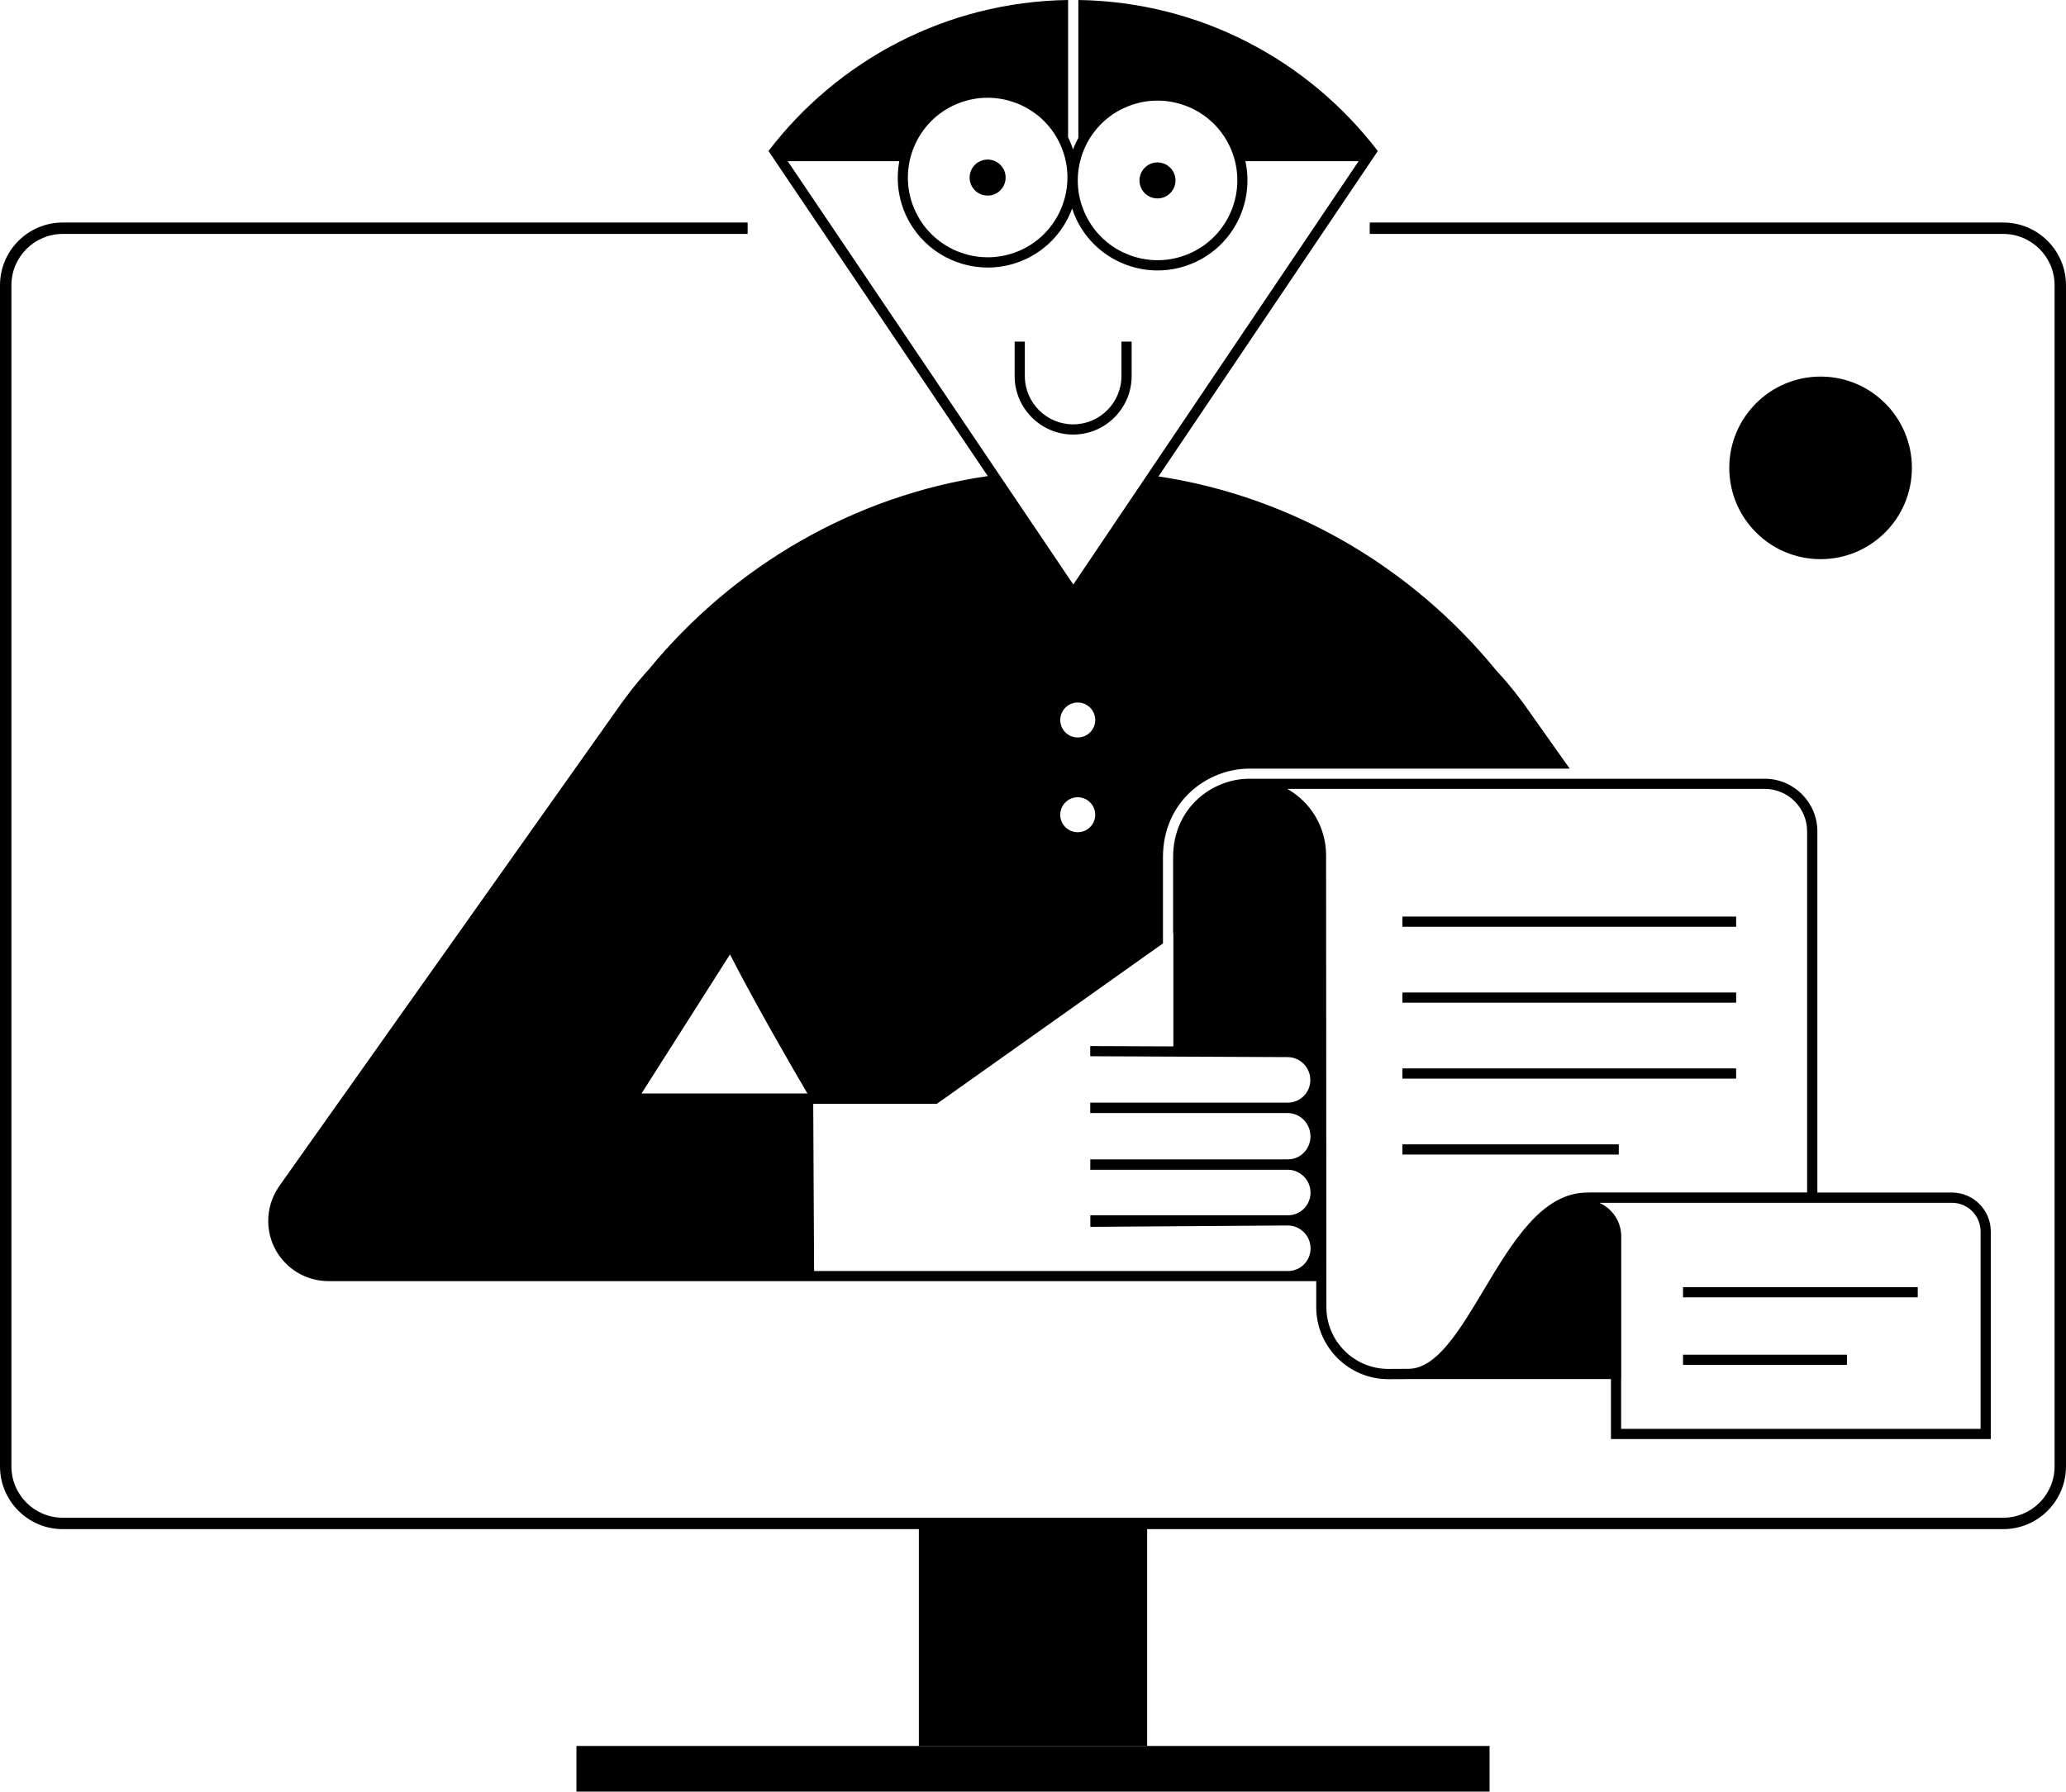
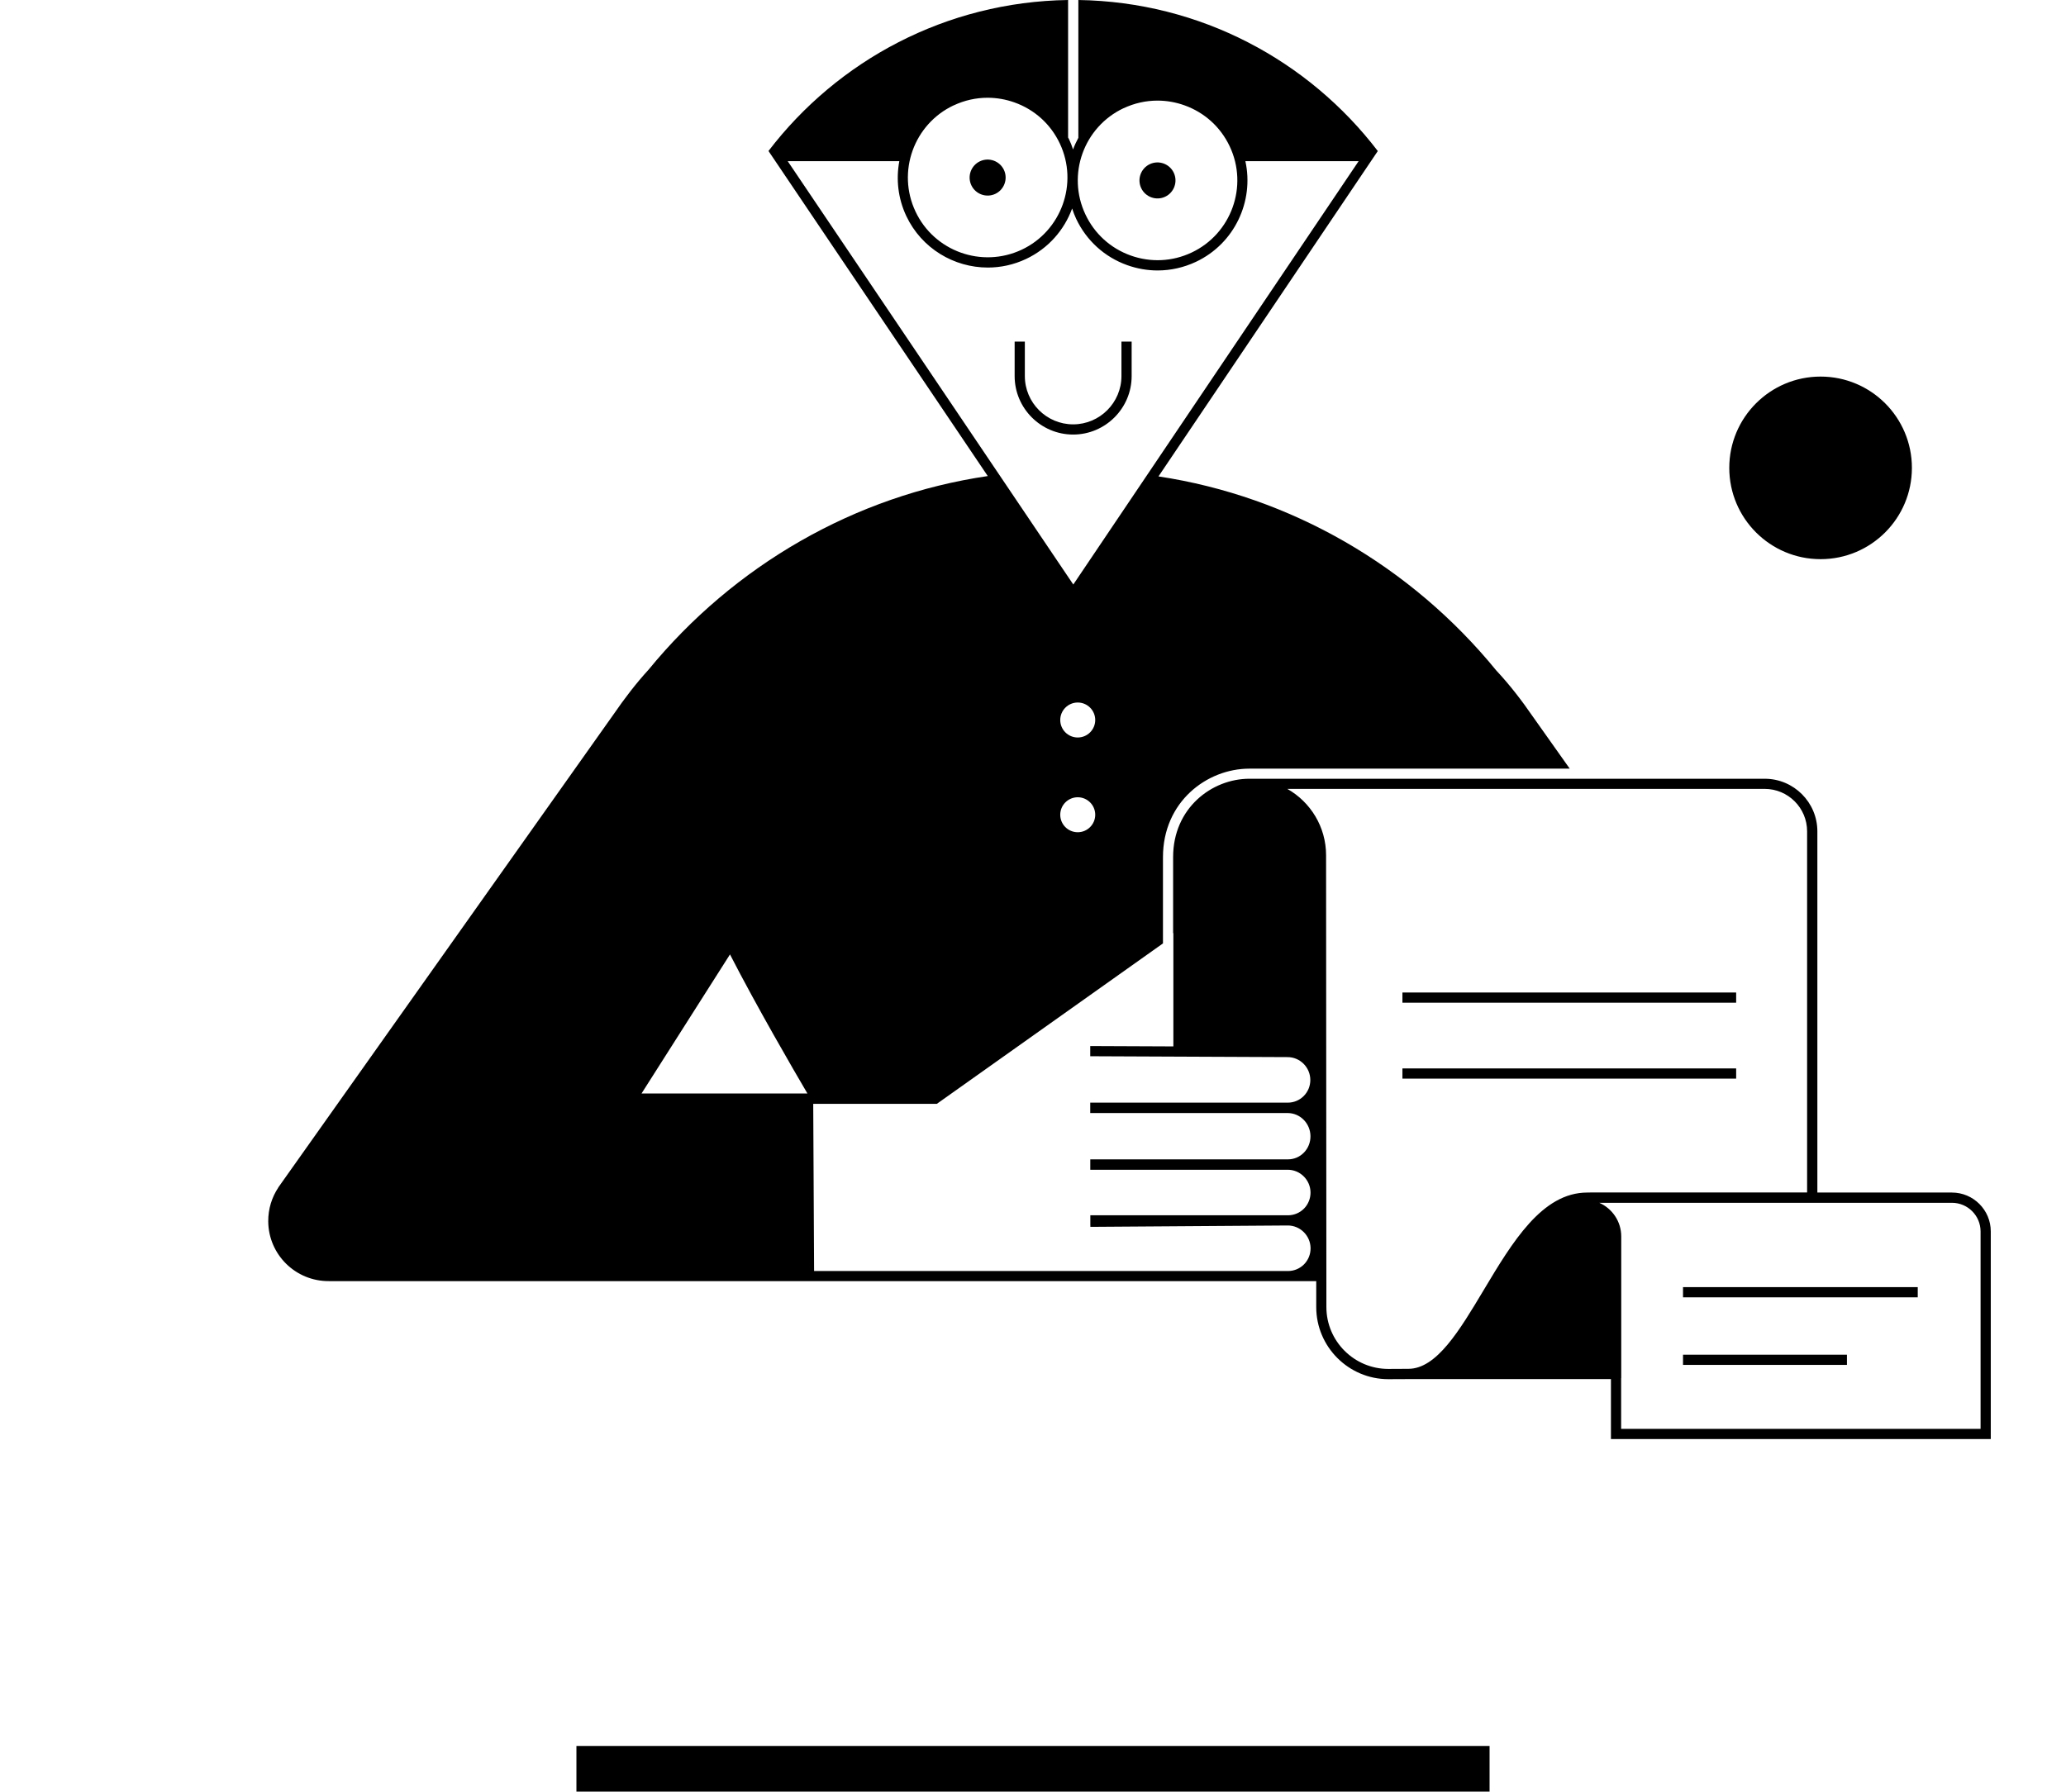
<svg xmlns="http://www.w3.org/2000/svg" width="1448" height="1256" viewBox="0 0 1448 1256" fill="none">
-   <path fill-rule="evenodd" clip-rule="evenodd" d="M44 164C24.118 164 8 180.118 8 200V1028C8 1047.88 24.118 1064 44 1064H1404C1423.88 1064 1440 1047.88 1440 1028V200C1440 180.118 1423.88 164 1404 164H960V156H1404C1428.3 156 1448 175.699 1448 200V1028C1448 1052.3 1428.3 1072 1404 1072H44C19.7 1072 0 1052.3 0 1028V200C0 175.699 19.7 156 44 156H524V164H44Z" fill="black" />
  <path d="M697.582 135.911C703.873 132.944 706.59 125.401 703.623 119.109C700.656 112.818 693.113 110.101 686.822 113.068C680.53 116.035 677.813 123.578 680.78 129.869C683.747 136.161 691.29 138.878 697.582 135.911Z" fill="black" />
  <path d="M793.138 263.641V239.476H785.989V263.641C785.989 282.302 770.796 297.494 752.136 297.494C733.475 297.494 718.282 282.302 718.282 263.641V239.476H711.133V263.641C711.133 286.234 729.543 304.644 752.136 304.644C774.728 304.644 793.138 286.234 793.138 263.641Z" fill="black" />
  <path d="M816.629 137.915C822.92 134.948 825.637 127.405 822.67 121.113C819.703 114.822 812.16 112.105 805.869 115.072C799.577 118.039 796.86 125.582 799.827 131.873C802.794 138.165 810.337 140.882 816.629 137.915Z" fill="black" />
-   <path d="M1216.82 642.568H982.922V649.717H1216.82V642.568Z" fill="black" />
  <path d="M1294.47 949.713H1179.58V956.862H1294.47V949.713Z" fill="black" />
  <path d="M1344.09 902.347H1179.58V909.496H1344.09V902.347Z" fill="black" />
-   <path d="M1134.56 802.253H982.922V809.402H1134.56V802.253Z" fill="black" />
  <path d="M1368 835.999H1273.74V582.833C1273.74 562.492 1257.18 545.941 1236.84 545.941H875.611C849.372 545.941 822.204 566.496 822.204 600.85V654.186C822.204 654.186 822.311 654.186 822.383 654.186V733.582L764.114 733.331V740.481L902.422 741.089C911.18 741.089 918.33 748.274 918.366 757.104C918.366 761.393 916.721 765.397 913.718 768.4C910.751 771.367 906.783 773.011 902.565 773.011H764.114V780.304H902.494C911.216 780.304 918.366 787.525 918.473 796.462C918.509 800.823 916.9 804.898 913.933 807.973C910.966 811.047 906.998 812.763 902.78 812.763H764.149V820.056H902.529C911.252 820.056 918.401 827.169 918.509 835.928C918.544 840.182 916.936 844.221 913.969 847.26C911.002 850.263 907.034 851.943 902.815 851.978H764.185V852.944V859.128H764.221V860.093L902.458 859.128H902.565C911.288 859.128 918.437 866.242 918.544 875C918.58 879.29 916.971 883.294 914.004 886.332C911.037 889.335 907.069 891.015 902.851 891.051H570.575L569.967 773.834H656.62L814.947 661.478C814.947 661.478 815.054 661.407 815.09 661.371V600.921C815.09 562.063 845.869 538.863 875.647 538.863H1100.18L1074.58 502.722C1066.29 490.639 1057.78 479.736 1048.74 470.084C989.003 396.873 904.531 347.934 811.944 333.992L965.66 105.885C917.186 42.468 841.329 1.287 755.784 0V96.626C754.39 99.236 753.103 101.953 752.067 104.777C751.28 102.346 750.387 99.951 749.243 97.592C749.064 97.198 748.814 96.805 748.599 96.412V0C663.019 1.251 587.09 42.433 538.616 105.849L692.296 333.742C599.388 347.362 514.522 396.229 454.502 469.548C445.994 478.842 437.95 489.281 430.086 500.72L194.972 832.567H195.044C190.54 839.324 187.93 847.51 188.001 856.268C188.18 879.54 207.162 898.236 230.434 898.129H922.512V916.325C922.512 944.172 945.177 966.872 973.06 966.872L989.039 966.801H1129.06V1008.84H1395.28V863.275C1395.28 848.261 1383.05 836.035 1368.04 836.035L1368 835.999ZM755.356 583.441C748.563 583.441 743.094 577.935 743.094 571.179C743.094 564.423 748.599 558.918 755.356 558.918C762.112 558.918 767.617 564.423 767.617 571.179C767.617 577.935 762.112 583.441 755.356 583.441ZM755.356 517.021C748.563 517.021 743.094 511.516 743.094 504.76C743.094 498.003 748.599 492.498 755.356 492.498C762.112 492.498 767.617 498.003 767.617 504.76C767.617 511.516 762.112 517.021 755.356 517.021ZM787.457 75.893C795.036 72.318 803.115 70.531 811.265 70.531C817.628 70.531 824.027 71.639 830.211 73.855C844.26 78.895 855.521 89.119 861.884 102.632C875.039 130.515 863.028 163.94 835.145 177.059C821.632 183.422 806.439 184.137 792.39 179.097C778.341 174.056 767.081 163.832 760.718 150.284C747.562 122.401 759.574 89.012 787.457 75.857V75.893ZM668.381 73.891C675.96 70.316 684.039 68.529 692.189 68.529C698.552 68.529 704.951 69.637 711.135 71.853C725.184 76.894 736.445 87.118 742.808 100.63C755.963 128.514 743.952 161.938 716.069 175.057C688.15 188.177 654.761 176.201 641.642 148.282C628.486 120.399 640.498 87.01 668.381 73.855V73.891ZM552.129 112.999H630.31C627.95 125.582 629.344 138.952 635.171 151.392C645.931 174.199 668.667 187.569 692.332 187.569C701.341 187.569 710.456 185.639 719.107 181.563C734.729 174.199 745.918 161.223 751.423 146.173C752.245 148.604 753.139 151.035 754.247 153.394C761.433 168.623 774.123 180.169 789.959 185.853C796.93 188.355 804.151 189.607 811.337 189.607C820.524 189.607 829.64 187.569 838.183 183.565C865.28 170.803 879.007 141.097 872.859 112.999H952.219L752.245 409.778L552.093 112.999H552.129ZM449.64 766.577L511.627 669.092C530.502 705.877 556.061 749.847 565.892 766.577H449.604H449.64ZM1114.48 836.035H1112.51C1080.77 836.035 1060 870.782 1039.91 904.349C1022.93 932.769 1006.88 959.615 987.109 959.615L973.024 959.687C949.109 959.687 929.626 940.24 929.626 916.289L929.412 599.599C929.412 579.651 918.473 562.242 902.243 553.055H1236.81C1253.22 553.055 1266.55 566.389 1266.55 582.797V835.963H1114.41L1114.48 836.035ZM1388.13 1001.69H1136.21V966.229C1136.21 966.229 1136.28 966.121 1136.28 966.05V866.814C1136.28 856.268 1129.96 847.224 1120.88 843.22H1368.04C1379.12 843.22 1388.13 852.229 1388.13 863.311V1001.73V1001.69Z" fill="black" />
  <path d="M1216.82 695.798H982.922V702.948H1216.82V695.798Z" fill="black" />
  <path d="M1216.82 749.022H982.922V756.172H1216.82V749.022Z" fill="black" />
  <path d="M1340 328C1340 363.346 1311.35 392 1276 392C1240.65 392 1212 363.346 1212 328C1212 292.654 1240.65 264 1276 264C1311.35 264 1340 292.654 1340 328Z" fill="black" />
-   <path d="M644 1068H804V1224H644V1068Z" fill="black" />
  <path d="M404 1224H1044V1256H404V1224Z" fill="black" />
</svg>